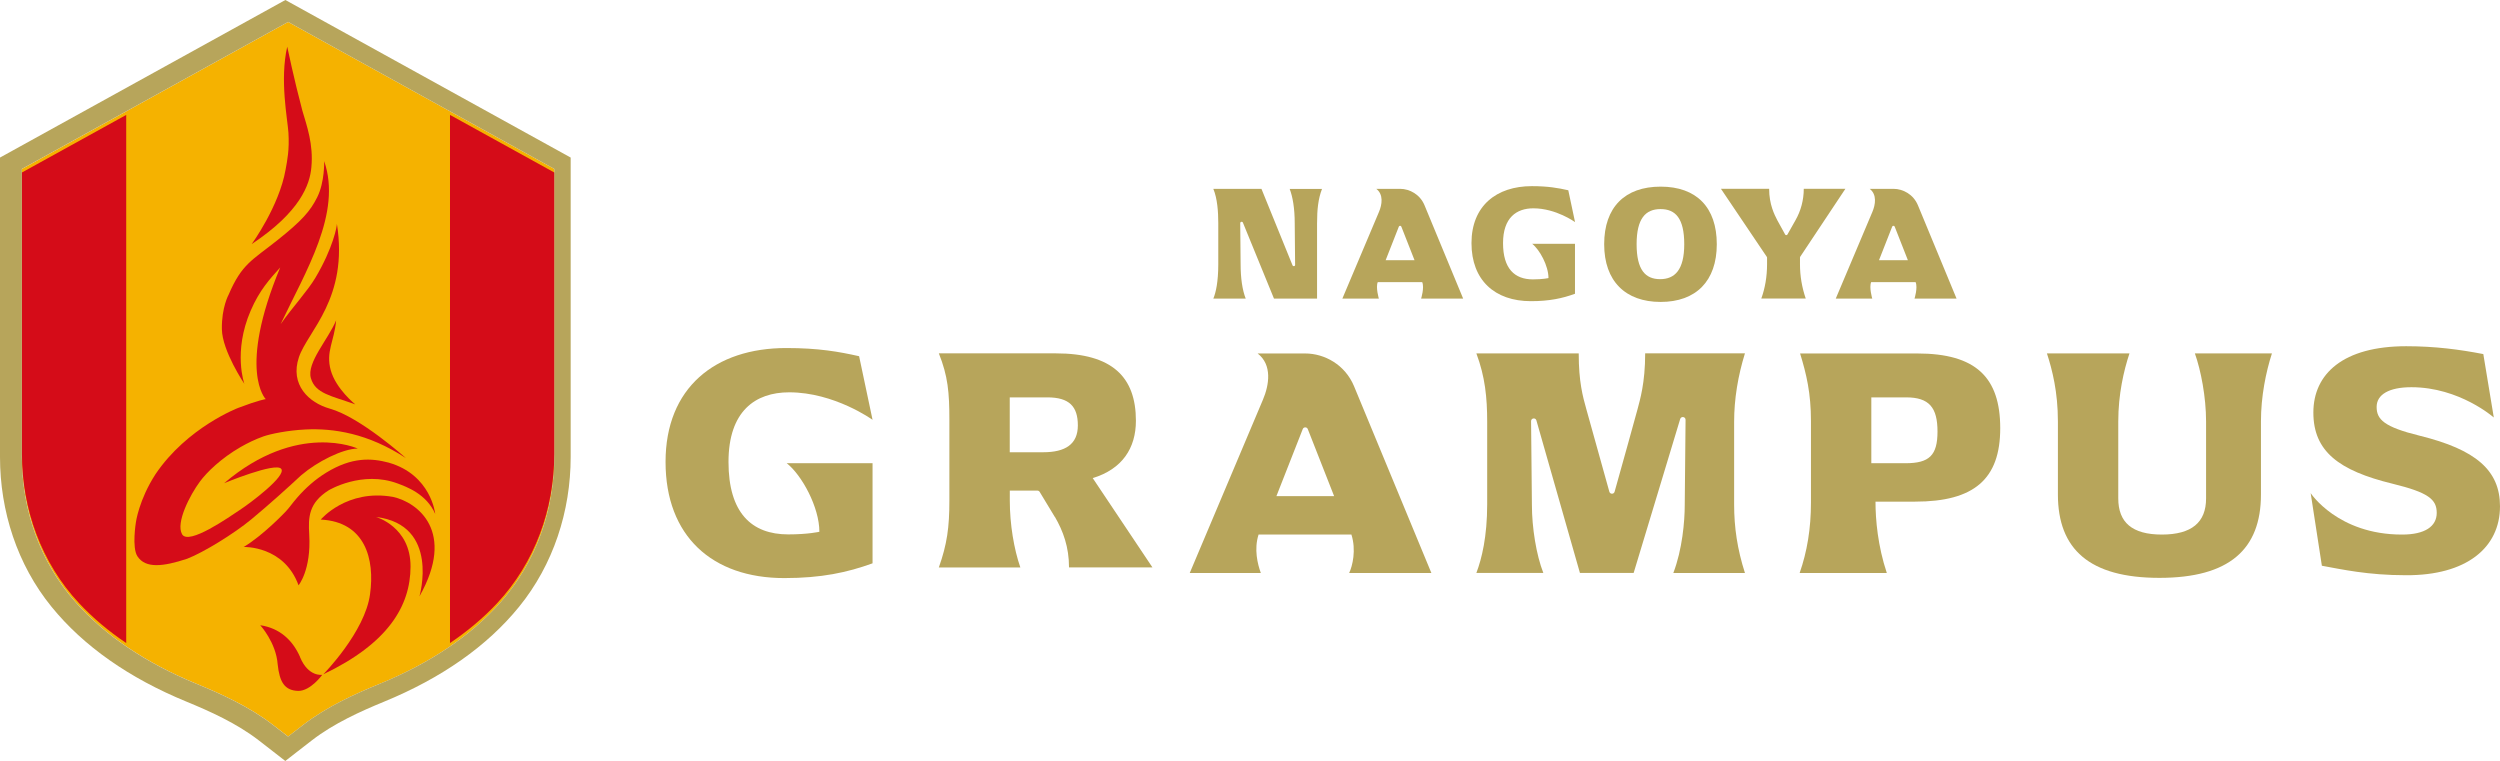
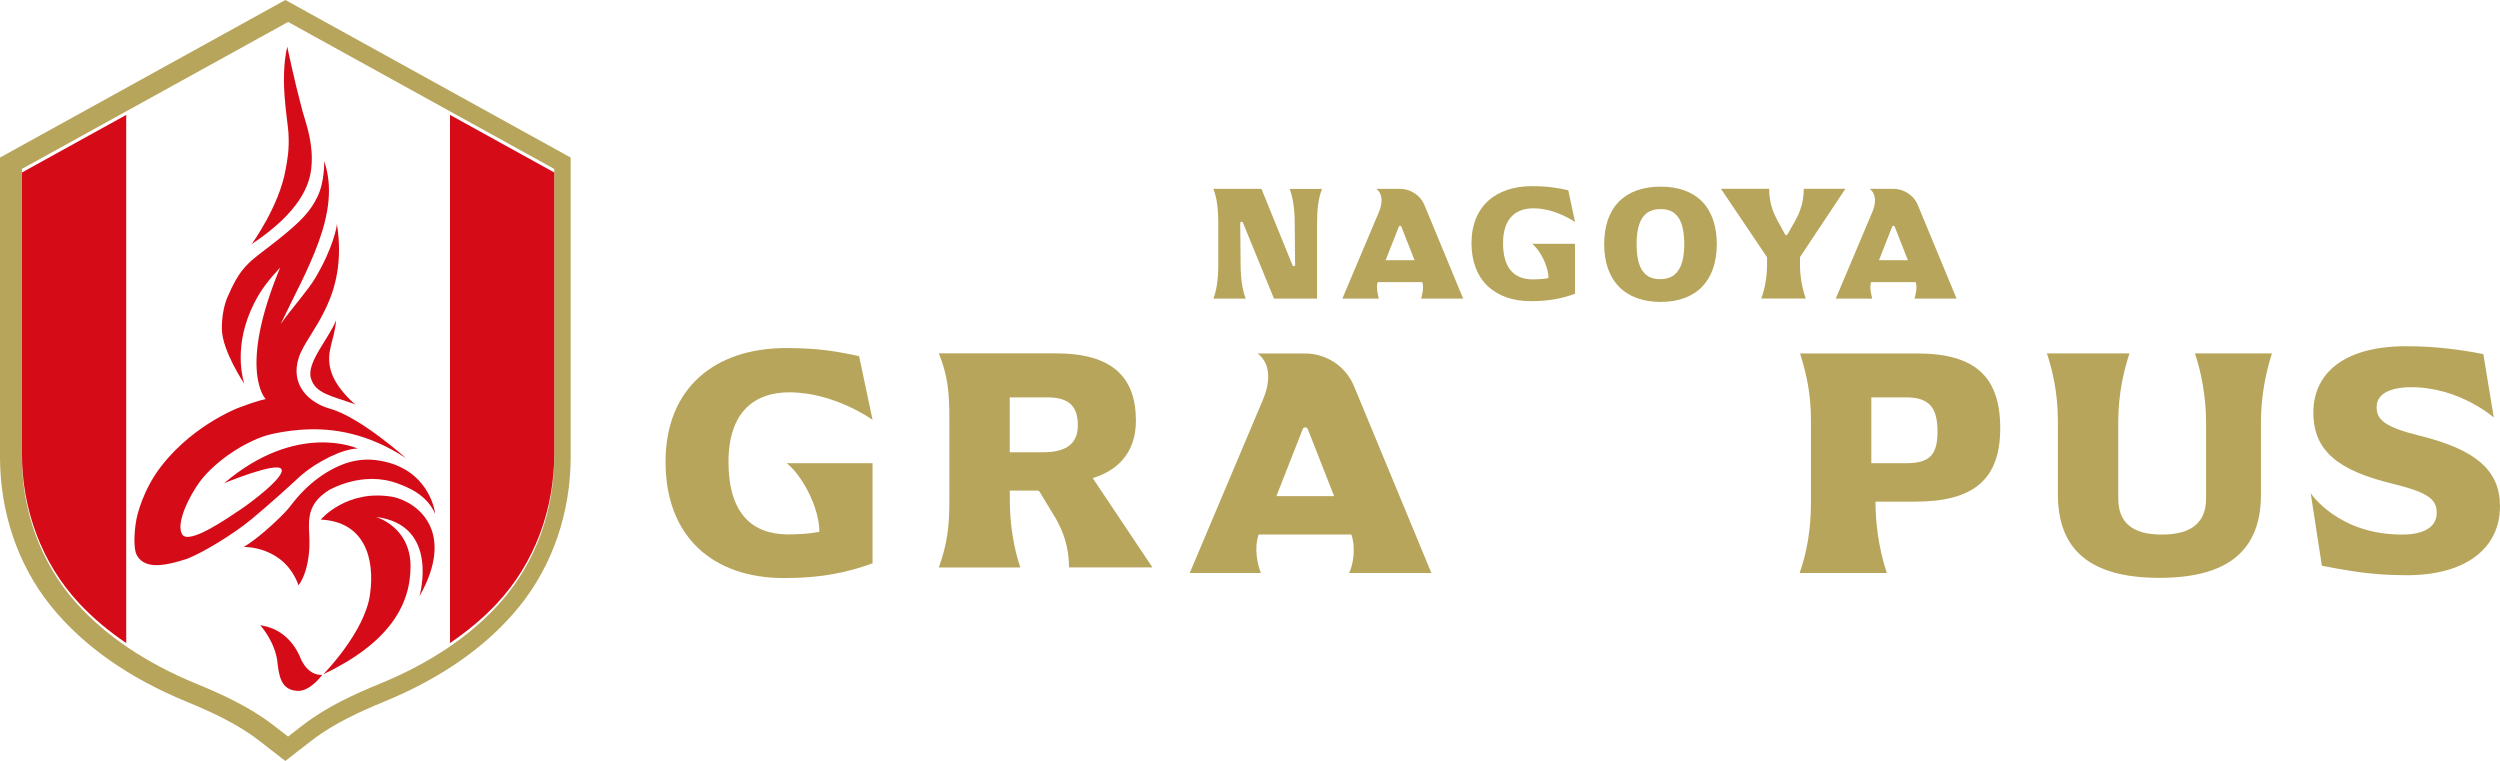
<svg xmlns="http://www.w3.org/2000/svg" id="_レイヤー_2" viewBox="0 0 455.56 138.67">
  <g id="_レイヤー_1-2">
    <path d="M240,40.65v13.76h-7.85l-5.66-13.84c-.11-.26-.49-.18-.49.1l.07,7.43c0,2.57.31,4.74.93,6.31h-5.9c.46-1.1.9-3.06.9-6.24v-7.51c0-2.07-.17-4.5-.9-6.24h8.77l5.66,13.93c.1.25.48.18.47-.09l-.07-7.59c0-2.71-.38-4.86-.92-6.24h5.89c-.69,1.78-.9,3.75-.9,6.24Z" style="fill:#b7a55b; stroke-width:0px;" />
    <path d="M259.16,51.41h-8.1c-.41.95.2,3,.2,3h-6.65l6.67-15.79c.57-1.34.86-3.18-.49-4.21h4.33c1.78,0,3.64,1.04,4.45,2.97l7.05,17.03h-7.66s.63-1.98.2-3ZM257.76,47.41l-2.4-6.11c-.08-.21-.38-.21-.46,0l-2.4,6.11h5.26Z" style="fill:#b7a55b; stroke-width:0px;" />
    <path d="M349.07,51.41h-8.1c-.41.95.2,3,.2,3h-6.65l6.67-15.79c.57-1.34.86-3.18-.49-4.21h4.33c1.78,0,3.64,1.04,4.45,2.97l7.05,17.03h-7.66s.63-1.98.2-3ZM347.66,47.41l-2.4-6.11c-.08-.21-.38-.21-.46,0l-2.4,6.11h5.26Z" style="fill:#b7a55b; stroke-width:0px;" />
    <path d="M287,44.41v9.12c-2.3.84-4.66,1.35-8.04,1.35-6.58,0-10.82-3.83-10.82-10.58s4.51-10.38,11-10.38c2.93,0,4.78.33,6.64.75l1.23,5.8s-3.47-2.51-7.59-2.51h0c-3.08,0-5.53,1.7-5.53,6.34s2.09,6.61,5.44,6.61c1.84,0,2.84-.24,2.84-.24,0-2.24-1.6-5.17-2.98-6.25h7.82Z" style="fill:#b7a55b; stroke-width:0px;" />
    <path d="M292.32,44.5c0-6.73,3.77-10.49,10.29-10.49s10.23,3.77,10.23,10.49-3.8,10.52-10.23,10.52-10.29-3.8-10.29-10.52ZM306.91,44.5c0-4.69-1.58-6.4-4.31-6.4s-4.37,1.7-4.37,6.4,1.61,6.37,4.28,6.37,4.4-1.67,4.4-6.37Z" style="fill:#b7a55b; stroke-width:0px;" />
    <path d="M328.69,34.41h0s7.58,0,7.58,0l-8.23,12.38s-.04.08-.04.13v1.24c0,2.13.36,4.24,1.05,6.24h-8.1c.68-1.86,1.05-3.99,1.05-6.24v-1.22s-.01-.08-.03-.11l-8.37-12.42h8.78c0,2.84.96,4.7,1.49,5.73l1.42,2.58c.09.17.34.17.43,0l1.46-2.59c.99-1.73,1.51-3.71,1.51-5.72Z" style="fill:#b7a55b; stroke-width:0px;" />
    <path d="M246.28,97.41h-16.94c-.86,2.69-.17,5.39.41,7h-12.95l13.34-31.58c1.14-2.69,1.72-6.35-.97-8.42h8.66c3.56,0,7.28,2.07,8.9,5.95l14.1,34.05h-14.98c.61-1.27,1.31-4.18.41-7ZM243.11,90.41l-4.8-12.22c-.16-.42-.76-.42-.92,0l-4.8,12.22h10.52Z" style="fill:#b7a55b; stroke-width:0px;" />
    <path d="M159,84.41v18.24c-4.6,1.67-9.33,2.69-16.08,2.69-13.15,0-21.64-7.65-21.64-21.17s9.03-20.75,22-20.75c5.86,0,9.57.66,13.27,1.49l2.45,11.59s-6.94-5.01-15.19-5.01h0c-6.16,0-11.06,3.41-11.06,12.68s4.19,13.21,10.88,13.21c3.67,0,5.68-.48,5.68-.48,0-4.47-3.2-10.34-5.96-12.5h15.65Z" style="fill:#b7a55b; stroke-width:0px;" />
    <path d="M192.22,94.21l-2.77-4.58c-.09-.14-.24-.23-.4-.23h-5.04v1.82c0,4.32.76,8.84,1.92,12.18h-14.85c1.51-4.26,1.92-7.33,1.92-12.18v-14.65c0-5.1-.26-8.01-1.92-12.18h21.32c10.25,0,14.59,4.29,14.59,12.28,0,4.99-2.49,8.81-7.87,10.45l10.88,16.27h-15.2c0-3.71-1.07-6.62-2.57-9.2ZM190.09,82.41c4.02,0,6.32-1.44,6.32-4.89s-1.55-5.11-5.57-5.11h-6.84v10h6.09Z" style="fill:#b7a55b; stroke-width:0px;" />
-     <path d="M316,76.9v15.02c0,4.2.58,8.15,1.97,12.49h-13.05c1.64-4.28,2.08-9.42,2.08-12.4l.15-15.51c0-.58-.81-.7-.98-.15l-8.48,28.05h-9.79l-7.93-27.79c-.16-.56-.98-.44-.97.14l.15,15.25c0,4.13.79,9.1,2.08,12.4h-12.2c.99-2.6,1.97-6.64,1.97-12.49,0-6.73,0-15.02,0-15.02,0-4.45-.38-8.24-1.97-12.49h18.65c0,5.2.74,7.84,1.39,10.17.51,1.83,3.1,11.13,4.19,15.03.14.49.83.49.96,0,1.12-4.01,3.84-13.71,4.18-15.04.43-1.67,1.39-4.72,1.39-10.17h18.18c-1.26,4.07-1.97,8.28-1.97,12.49Z" style="fill:#b7a55b; stroke-width:0px;" />
    <path d="M343.82,104.41h-15.88c1.36-3.88,2.06-8.1,2.06-12.83v-14.84c0-5.09-.82-8.56-1.98-12.33h21.36c10.65,0,15.11,4.34,15.11,13.62s-4.76,13.38-15.52,13.38h-7.21c0,3.29.42,8.08,2.06,13ZM347.23,84.41c4.31,0,5.83-1.4,5.83-5.77s-1.51-6.23-5.71-6.23h-6.35v12h6.23Z" style="fill:#b7a55b; stroke-width:0px;" />
    <path d="M412,76.8v13.31c0,9.99-5.77,15.19-18.5,15.19s-18.5-5.2-18.5-15.19v-13.31c0-5.38-1.03-9.42-2-12.4h15.04c-1.04,3.13-2.04,7.46-2.04,12.4v14.03c0,4.36,2.52,6.58,7.94,6.58s8.06-2.21,8.06-6.58v-14.03c0-4.45-.94-9.31-2.04-12.4h14.04c-1.08,3.36-2,7.78-2,12.4Z" style="fill:#b7a55b; stroke-width:0px;" />
    <path d="M423.1,103.09l-2.04-13.23s4.94,7.55,16.61,7.55c.03,0,.05,0,.08,0,4.13,0,6.28-1.49,6.28-3.95s-1.49-3.71-8.07-5.32c-9.81-2.39-14.41-5.92-14.41-12.97s5.44-12.08,16.92-12.08c5.26,0,9.75.6,14.05,1.43l1.91,11.56s-6.23-5.52-15.01-5.52c-4.06,0-6.34,1.32-6.34,3.59s1.32,3.65,7.89,5.26c10.16,2.51,14.59,6.28,14.59,12.85,0,7.53-6.1,12.62-17.16,12.56-6.94,0-11.72-1.08-15.31-1.73Z" style="fill:#b7a55b; stroke-width:0px;" />
-     <path d="M69.16,124.63c9.28-3.81,16.71-8.83,22.1-14.92,6.42-7.27,9.75-16.76,9.75-26.45V30.78S52.5,4,52.5,4L4,30.78v52.47c0,9.7,3.33,19.18,9.75,26.45,5.38,6.09,12.82,11.11,22.09,14.92,4.44,1.82,9.56,4.13,13.89,7.46.44.34,1.53,1.18,1.53,1.18l1.24.96,1.24-.96s1.1-.85,1.53-1.18c4.33-3.33,9.45-5.64,13.89-7.46Z" style="fill:#f5b200; stroke-width:0px;" />
    <path d="M52.5,4l48.5,26.78v52.47c0,9.7-3.33,19.18-9.75,26.45-5.38,6.1-12.82,11.12-22.1,14.92-4.44,1.82-9.56,4.13-13.89,7.46-.43.33-1.53,1.18-1.53,1.18l-1.24.96-1.24-.96s-1.09-.85-1.53-1.18c-4.33-3.33-9.45-5.64-13.89-7.46-9.28-3.81-16.71-8.83-22.09-14.92-6.42-7.27-9.75-16.76-9.75-26.45V30.78S52.5,4,52.5,4M0,28.71v54.56c0,9.89,3.15,19.63,9.39,27.3,5.82,7.16,14.12,12.99,24.62,17.3,4.23,1.74,9.09,3.92,13.1,7.01.31.24,2.76,2.14,2.76,2.14l2.12,1.65,2.12-1.65s2.33-1.81,2.76-2.14c4-3.08,8.87-5.27,13.1-7.01,10.5-4.31,18.8-10.13,24.62-17.3,6.24-7.68,9.4-17.41,9.4-27.31V28.71S52,0,52,0L0,28.71Z" style="fill:#b7a55b; stroke-width:0px;" />
    <path d="M101,82.73V31.43s-19-10.49-19-10.49v96.24c3.25-2.2,6.12-4.62,8.58-7.25,6.86-7.34,10.42-17.16,10.42-27.2Z" style="fill:#d50c18; stroke-width:0px;" />
    <path d="M4,31.43v51.3c0,10.04,3.56,19.87,10.42,27.2,2.46,2.63,5.33,5.06,8.58,7.25V20.94L4,31.43Z" style="fill:#d50c18; stroke-width:0px;" />
    <path d="M61.02,42.08s0-.02,0-.02c0,0,0,.02,0,.02Z" style="fill:#d50c18; stroke-width:0px;" />
    <path d="M54.68,119.72c-1.37-3.12-3.76-5.27-7.26-5.79,0,0,2.89,3.14,3.18,7.14.34,3.19,1.24,4.76,3.75,4.83,2.25.02,4.38-2.94,4.38-2.94,0,0-2.54.46-4.06-3.23Z" style="fill:#d50c18; stroke-width:0px;" />
    <path d="M61.25,58.38c-1.46,3.51-5.41,7.7-4.6,10.53.81,2.83,3.72,3.2,8.09,4.78,0,0-3.52-2.81-4.47-6.22-.94-3.41.65-5.28.98-9.09Z" style="fill:#d50c18; stroke-width:0px;" />
    <path d="M54.39,106.67s2.34-2.76,1.96-9.25c-.2-3.23-.08-5.78,3.55-8.08,0,0,6.1-3.68,12.61-1.22,1.5.57,5.2,1.86,6.8,5.53,0,0-.73-7.14-8.49-9.35-3.12-.83-6.67-1.06-11.38,1.83-1.97,1.21-3.73,2.76-5.27,4.53-1.01,1.16-1.4,1.82-2.17,2.62,0,0-4.02,4.25-7.59,6.39,0,0,7.37-.27,10,7.01Z" style="fill:#d50c18; stroke-width:0px;" />
    <path d="M71.63,90.55c-8.46-1.51-13.18,4.13-13.18,4.13,8.08.4,9.88,7.18,8.98,13.59-.9,6.88-8.51,14.6-8.51,14.6,11.8-5.63,15.86-12.44,15.89-19.6.04-7.29-6.3-9.07-6.3-9.07,11.73,1.44,7.92,14.48,7.92,14.48,6.68-11.81-.28-17.13-4.81-18.13Z" style="fill:#d50c18; stroke-width:0px;" />
    <path d="M45.89,44.46c8.82-5.86,10.58-10.82,10.85-13.99.4-4.14-.84-7.57-1.64-10.3-1.5-5.63-2.76-11.66-2.76-11.66-1.39,6.08.06,13.18.22,15.67.19,3.16-.21,5.02-.52,6.73-1.17,6.69-6.16,13.55-6.16,13.55Z" style="fill:#d50c18; stroke-width:0px;" />
    <path d="M54.97,86.54c2.78-2.38,7.46-4.78,10.22-4.8,0,0-10.98-5.06-24.35,6.31,0,0,9.37-3.88,10.4-2.62,1.03,1.27-5.69,6.29-7.56,7.51-1.87,1.23-9.34,6.52-10.51,4.4-1.17-2.12,1.47-7.16,3.24-9.56,1.29-1.76,3.92-4.29,7.42-6.31h0c1.29-.74,2.68-1.42,4.18-1.95,1.26-.44,4.35-1.1,7.68-1.26h0s0,0,0,0c5.04-.24,11.34.67,18.28,5.22,0,0-8.32-7.47-13.88-9.02-3.78-1.06-7.31-4.34-5.62-9.37,1.6-4.76,9.08-10.7,6.92-24.31.04.37-.66,4.36-3.93,9.86-1.41,2.37-4.08,5.25-6.32,8.42,4.51-9.54,11.22-20.24,7.93-29.7,0,0,.13,3.78-1.26,6.57-1.26,2.53-2.79,4.29-7.31,7.88-4.51,3.59-6.44,4.27-8.83,9.87,0,0-1.3,2.3-1.24,6.3.06,3.98,4.1,9.97,4.1,9.97,0,0-2.1-5.81,1.14-13.32,1.63-3.78,3.47-5.75,5.39-7.89-7.82,18.8-2.64,23.99-2.64,23.99h0s-1.27.17-4.99,1.59c0,0-9.31,3.52-15.09,12.08-3.04,4.69-3.58,8.79-3.58,8.79,0,0-.76,4.63.29,6.19,0,0,0,0,0,0,1.46,2.24,4.66,1.89,9.07.43,2.95-1.14,8.49-4.54,11.66-7.16,3.17-2.62,6.89-5.98,9.17-8.11Z" style="fill:#d50c18; stroke-width:0px;" />
  </g>
</svg>